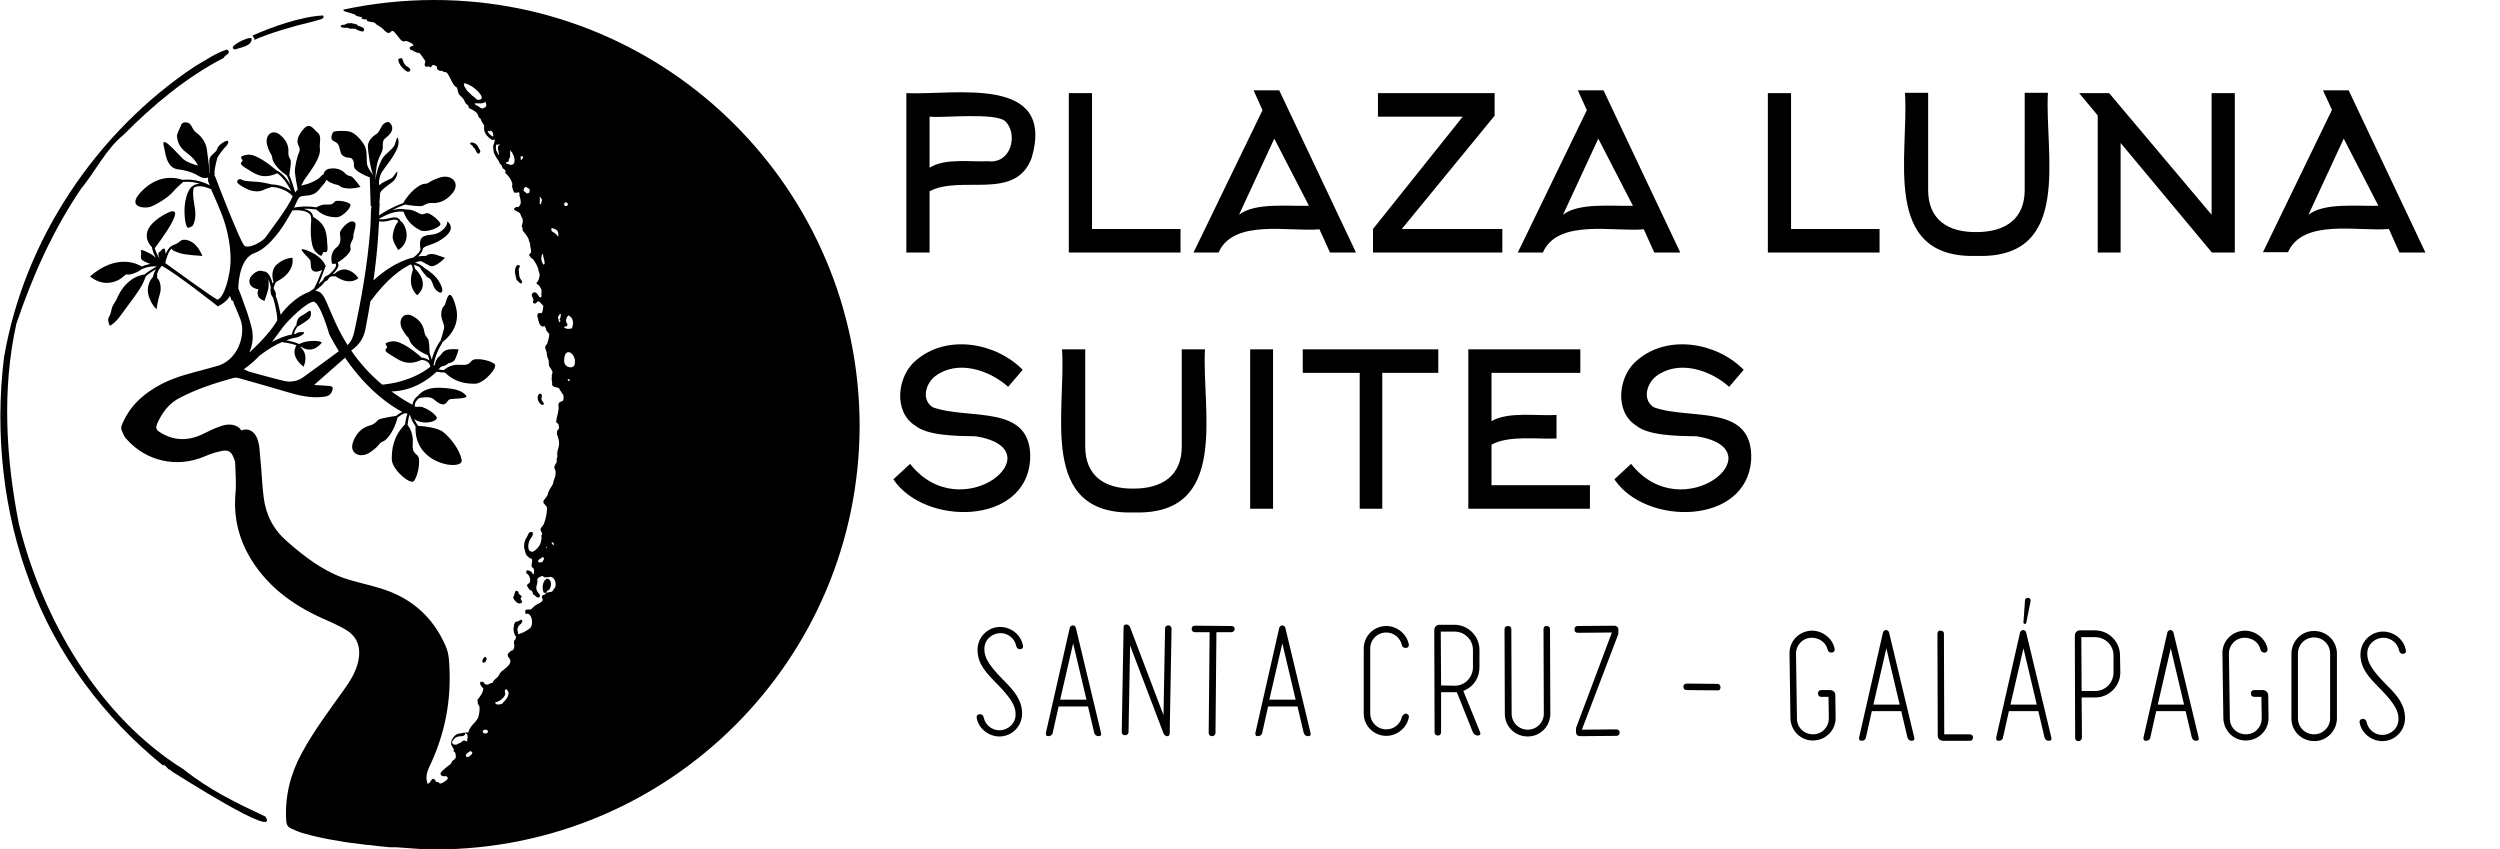
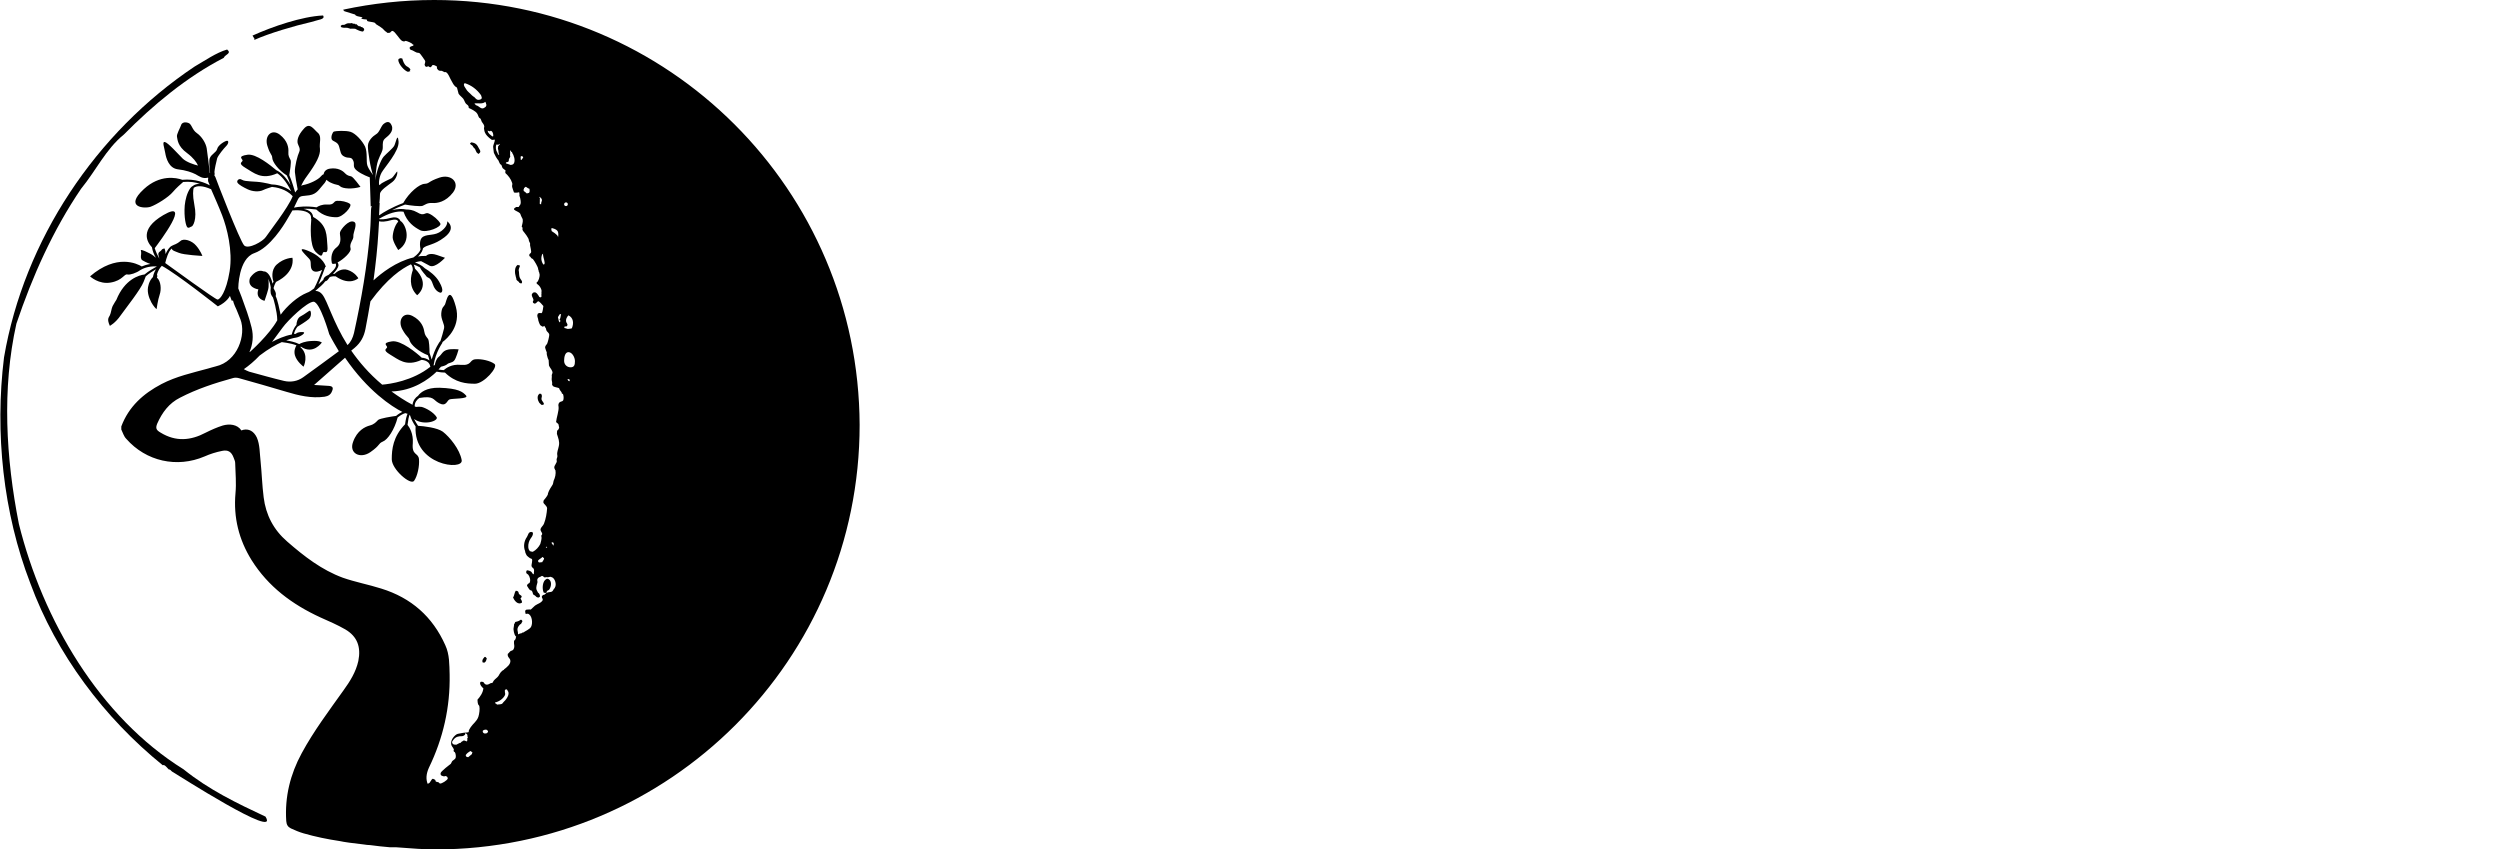
<svg xmlns="http://www.w3.org/2000/svg" viewBox="0 0 807.9 274.5">
-   <path d="M755.2 232.1v-20.9c0-4.1-3.3-7.3-7.4-7.3-4.1 0-7.3 3.3-7.3 7.4v20.9c0 4.1 3.3 7.3 7.4 7.3 4 0 7.3-3.3 7.3-7.4zm-7.4 5.2c-2.9 0-5.2-2.3-5.2-5.2v-20.9c0-2.9 2.3-5.2 5.2-5.2 2.9 0 5.2 2.3 5.2 5.2v20.9c0 2.9-2.3 5.2-5.2 5.2zM672.8 238.3l-.1-12.9h4.4c4.5 0 8.1-3.7 8.1-8.1l-.1-5.5c0-4.5-3.7-8.1-8.1-8.1h-4.8c-1 0-1.7.7-1.7 1.8l.1 32.9c0 .7.4 1.1 1.1 1.1.6 0 1.1-.5 1.1-1.2zm-.2-32.4h4.4c3.3 0 6 2.6 6 5.9v5.5c0 3.3-2.6 6-5.9 6h-4.4l-.1-17.4zM626.1 204.8l.1 32.9c0 1 .7 1.7 1.8 1.7h8.6c.6 0 1-.4 1-1.1 0-.6-.4-1-1.1-1h-8.2l-.1-32.5c0-.6-.4-1-1.1-1-.6-.1-1 .3-1 1M591.3 223h-2.7c-.7 0-1.1.4-1.1 1.1 0 .7.4 1.1 1.1 1.1h2.3l.1 6.9c0 2.9-2.2 5.2-5.1 5.2-2.9 0-5.2-2.2-5.2-5.1l-.3-20.9c0-2.9 2.2-5.2 5.1-5.2 2.5 0 4.6 1.6 5.1 3.8.1.6.6 1 1.3 1 .6 0 1-.4 1-1.1-.6-3.5-3.9-6-7.4-6-4.1.1-7.3 3.4-7.2 7.4l.3 20.9c.1 4.1 3.4 7.3 7.4 7.2 4.1-.1 7.3-3.4 7.2-7.4l-.1-7.3c0-.9-.7-1.6-1.8-1.6M731.2 223h-2.7c-.7 0-1.1.4-1.1 1.1 0 .7.4 1.1 1.1 1.1h2.3l.1 6.9c0 2.9-2.2 5.2-5.1 5.2-2.9 0-5.2-2.2-5.2-5.1l-.3-20.9c0-2.9 2.2-5.2 5.1-5.2 2.5 0 4.6 1.6 5.1 3.8.1.6.6 1 1.3 1 .6 0 1-.4 1-1.1-.6-3.5-3.9-6-7.4-6-4.1.1-7.3 3.4-7.2 7.4l.3 20.9c.1 4.1 3.4 7.3 7.4 7.2 4.1-.1 7.3-3.4 7.2-7.4l-.1-7.3c-.1-.9-.8-1.6-1.8-1.6M556 222.1c0-.6-.4-1.1-1-1.1l-9.9-.1c-.7 0-1.1.4-1.1 1 0 .7.4 1.1 1.1 1.1l9.9.1c.6.1 1-.3 1-1M509.3 235.6v1c0 .8.6 1.3 1.3 1.3l11.8-.1c.6 0 1-.4 1-1.1 0-.6-.4-1-1.1-1l-11.1.1 11.7-30.7c.1-.1.1-.4.1-.6v-1c0-.8-.6-1.3-1.3-1.3l-11.8.1c-.7 0-1.1.4-1.1 1.1 0 .7.4 1.1 1.1 1.1l11-.1-11.5 30.6c-.1.2-.1.4-.1.6M498.8 203.2l.1 27.4c0 2.9-2.3 5.2-5.2 5.2-2.9 0-5.2-2.3-5.2-5.2l-.1-27.3c0-.6-.4-1-1.1-1-.7 0-1.1.4-1.1 1.1l.1 27.3c0 4.1 3.3 7.3 7.4 7.3 4.1 0 7.3-3.3 7.3-7.4l-.1-27.3c0-.6-.4-1-1.1-1-.5-.1-1 .3-1 .9M470 201.9h-4.8c-1 0-1.7.7-1.7 1.8l.1 32.9c0 .7.4 1.1 1.1 1.1.6 0 1-.4 1-1.1v-12.9h5.1l5.2 13c.3.6.9 1 1.6 1 .6 0 1-.4.7-1.1l-5.4-13.3.8-.4c2.8-1.4 4.4-4.1 4.4-7.3V210c0-4.4-3.6-8.1-8.1-8.1zm6 8.1v5.6c0 3.3-2.6 6-5.9 6l-4.4-.1-.1-17.4h4.4c3.4 0 6 2.7 6 5.9zM453 231.8c-.5 2.2-2.5 3.9-5 3.9-2.9 0-5.2-2.3-5.2-5.2v-20.9c0-2.9 2.3-5.2 5.2-5.2 2.4 0 4.5 1.7 5 4 .1.6.6 1 1.3 1 .6 0 1-.4 1-1-.6-3.5-3.8-6.1-7.3-6.1-4.1 0-7.3 3.3-7.3 7.3v20.9c0 4.1 3.3 7.3 7.3 7.3 3.5 0 6.7-2.6 7.3-6.1.1-.6-.4-1-1-1.1-.7.1-1.1.6-1.3 1.2M397.9 202.3l-11.7-.1c-.7 0-1.1.4-1.1 1 0 .7.4 1.1 1.1 1.1h4.7l-.3 32.5c0 .7.4 1.1 1.1 1.1.6 0 1.1-.4 1.1-1.1l.3-32.5h4.8c.6 0 1.1-.4 1.1-1.1 0-.5-.4-.9-1.1-.9M378 237l.6-33.8c0-.6-.4-1.1-1-1.1-.7 0-1.1.4-1.1 1l-.5 28-10.8-28.4c-.2-.5-.7-.9-1.2-.9-.6 0-.9.3-.9.9l-.6 33.8c0 .7.4 1.1 1.1 1.1.6 0 1.1-.4 1.1-1.1l.5-27.9L376 237c.2.5.7.9 1.2.9.4.1.8-.3.8-.9M346.7 202.1c-.5 0-.9.4-1 .8l-7.7 33.9c-.1.7.1 1.1.8 1.1.7 0 1.3-.4 1.4-1.1l1.9-8.5h9.5l2 8.5c.2.7.7 1.1 1.4 1.1s1-.4.8-1.1l-8.1-33.8c-.1-.6-.5-.9-1-.9zm4.4 24h-8.5l4.2-18.2 4.3 18.2zM609.5 203.6c-.5 0-.9.4-1 .8l-7.7 33.9c-.1.7.1 1.1.8 1.1.7 0 1.3-.4 1.4-1.1l1.9-8.5h9.5l2 8.5c.2.7.7 1.1 1.4 1.1s1-.4.8-1.1l-8.1-33.8c-.1-.5-.5-.9-1-.9zm4.4 24.1h-8.5l4.2-18.2 4.3 18.2zM655.5 193.2c-.3 0-.5 0-.7.1-.2.2-.4.4-.4.7l-.5 7.1c-.1.3.2.5.4.5h.3c.1 0 .1-.2.2-.3l1.4-7c.1-.6-.2-1-.7-1.1M653.8 203.6c-.5 0-.9.4-1 .8l-7.7 33.9c-.1.7.1 1.1.8 1.1.7 0 1.3-.4 1.4-1.1l1.9-8.5h9.5l2 8.5c.2.7.7 1.1 1.4 1.1s1-.4.8-1.1l-8.1-33.8c-.1-.5-.5-.9-1-.9zm4.4 24.1h-8.5l4.2-18.2 4.3 18.2zM701.4 203.6c-.5 0-.9.4-1 .8l-7.7 33.9c-.1.7.1 1.1.8 1.1.7 0 1.3-.4 1.4-1.1l1.9-8.5h9.5l2 8.5c.2.7.7 1.1 1.4 1.1s1-.4.8-1.1l-8.1-33.8c-.1-.5-.5-.9-1-.9zm4.4 24.1h-8.5l4.2-18.2 4.3 18.2zM414.4 202.1c-.5 0-.9.4-1 .8l-7.7 33.9c-.1.7.1 1.1.8 1.1.7 0 1.3-.4 1.4-1.1l1.9-8.5h9.5l2 8.5c.2.7.7 1.1 1.4 1.1s1-.4.8-1.1l-8.1-33.8c-.1-.6-.6-.9-1-.9zm4.3 24h-8.5l4.2-18.2 4.3 18.2zM324.6 220.1l-.6-.6c-5-5.1-5.9-7.4-5.9-9.8 0-2.9 2.4-5.1 5.3-5.1 2.4 0 4.5 1.8 5 4.1.1.6.5 1.1 1.2 1.1.6 0 1.1-.4 1-1-.5-3.5-3.7-6.1-7.2-6.2-4.1-.1-7.4 3.2-7.5 7.2-.1 4.7 2.9 7.7 5.8 10.7l.6.6c5 5.1 5.9 7.4 5.9 9.8 0 2.9-2.4 5.1-5.3 5.1-2.4 0-4.5-1.8-5-4.1-.1-.6-.5-1.1-1.2-1.1s-1.1.4-1.1 1c.5 3.5 3.7 6.1 7.2 6.2 4.1.1 7.4-3.2 7.5-7.2.1-4.7-2.9-7.8-5.7-10.7M771.5 221.6l-.6-.6c-5-5.1-5.9-7.4-5.9-9.8 0-2.9 2.4-5.1 5.3-5.1 2.4 0 4.5 1.8 5 4.1.1.6.5 1.1 1.2 1.1.6 0 1.1-.4 1-1-.5-3.5-3.7-6.1-7.2-6.2-4.1-.1-7.4 3.2-7.5 7.2-.1 4.7 2.9 7.7 5.8 10.7l.6.6c5 5.1 5.9 7.4 5.9 9.8 0 2.9-2.4 5.1-5.3 5.1-2.4 0-4.5-1.8-5-4.1-.1-.6-.5-1.1-1.2-1.1s-1.1.4-1.1 1c.5 3.5 3.7 6.1 7.2 6.2 4.1.1 7.4-3.2 7.5-7.2.1-4.7-2.8-7.8-5.7-10.7" />
  <g>
-     <path d="M292.9 81.6V30.1c15.5.7 48.3-6.1 40.5 20.9-5.2 14.1-22.7 5.4-33 10.8v19.8h-7.5zm26.4-29.5c7.5.9 9.7-8.6 5.7-12.8-3-3.1-20.5-1.1-24.6-1.6v16.5c5.1-3.2 13.2-1.8 18.9-2.1zM345.4 81.6V30.1h7.5V74h28.6v7.6h-36.1zM405.1 29.2h8.3l24.8 52.4h-8.4l-3.4-7.5c-9.7.9-27.8-3.5-32.6 7.5h-8.1l22.3-46-2.9-6.4zM423 66.5l-11.2-21.7-11.4 24.6c5.1-4 15.8-2.7 22.6-2.9zM443.7 81.6V74l29-36.3h-27.4v-7.6H483v7.3L453 74h32.5v7.6h-41.8zM509.9 29.2h8.3L543 81.6h-8.4l-3.4-7.5c-9.7.9-27.8-3.5-32.6 7.5h-8.1l22.3-46-2.9-6.4zm17.8 37.3l-11.2-21.7-11.4 24.6c5.1-4 15.9-2.7 22.6-2.9zM571.3 81.6V30.1h7.5V74h28.6v7.6h-36.1zM638.8 82.7c-31.2 1-21.8-32.9-23.2-52.7h7.5v31.4c0 9.5 6.3 13.7 15.6 13.6 9.3 0 15.6-4.2 15.6-13.6V30h7.5c-1.1 19.9 8.2 53.7-23 52.7zM671.9 30.1h9.7l33.1 39.3V30.1h7.5v51.5h-7.4l-29.5-35.4v35.4h-7.4V37.3l-6-7.2zM750.7 29.2h8.3l24.8 52.4h-8.4L772 74c-9.7.9-27.8-3.5-32.6 7.5h-8.1l22.3-46-2.9-6.3zm17.9 37.3l-11.2-21.7L746 69.4c5.1-4 15.9-2.7 22.6-2.9zM332.9 148.7c-1.5 21.1-34.1 21.3-44.2 6.2l5.4-5c16.7 21.2 47.5-4.6 21.3-8.9-6.5-.1-15.7-.2-19.7-3.5-7.1-4.5-5.8-16.2.5-21.2 9.8-8.3 25.5-5.7 34.3 3.2l-4.7 5.5c-6.2-5.5-16.3-8.8-23.5-3.5-3.1 2.3-4.7 7.6-.9 10.1 11.7 4.3 32.4-1.5 31.5 17.1zM366.4 165.6c-31.2 1-21.8-32.9-23.2-52.7h7.5v31.4c0 9.5 6.3 13.7 15.6 13.6 9.3 0 15.6-4.2 15.6-13.6v-31.4h7.5c-1.1 19.8 8.2 53.7-23 52.7zM404 164.4v-51.5h7.4v51.5H404zM446.7 120.5v43.9h-7.3v-43.9H421v-7.6h43.8v7.6h-18.1zM482.1 156.8h31.7v7.6h-39.3v-51.5h36.2v7.6H482v15.6c5.4-3.2 15-1.6 21-2v7.6c-6 .3-15.5-1.1-21 2v13.1zM565.9 148.7c-1.5 21.1-34.1 21.3-44.2 6.2l5.4-5c16.7 21.2 47.5-4.6 21.3-8.9-6.5-.1-15.7-.2-19.7-3.5-7.1-4.5-5.8-16.2.5-21.2 9.8-8.3 25.5-5.7 34.3 3.2l-4.7 5.5c-6.2-5.5-16.3-8.8-23.5-3.5-3.1 2.3-4.7 7.6-.9 10.1 11.6 4.3 32.4-1.5 31.5 17.1z" />
-   </g>
+     </g>
  <g>
-     <path d="M76 16c1.7-.7 5.6-1.1 5.3-3.6-.9-.8-8.5 3-5.3 3.6zM85.8 263.9c-9.4-4.4-18.3-8.7-26.5-15.3-27.2-16.9-45.5-48.3-53.2-79.3-4.2-21.3-5.5-43.7-.8-64.7C10.5 89.2 17.1 74.4 26.2 61c4.7-5.7 8-12.8 13.8-17.5 9.5-9.6 20.3-18.6 32.3-24.8.4-1.1 2.7-1.4 1.1-2.7-3.5 1-7.2 3.6-10.5 5.5-31.9 21.3-55.1 56-61.6 94-3 24.3-.3 50.2 8.5 73 8.4 22.9 23.9 43.5 42.8 58.8.6-.4 1.5 1 2 1.4.4-.2.8.6 1.1.7 1.1.6 35 22.4 30.1 14.5zM104.4 5c-6.8.3-16.4 3.6-22.8 6.5.1.1.5.9.6.9v.5c4.6-2.1 13.1-4.6 18.4-5.8 2.4-.8 4.6-.8 3.8-2.1z" />
+     <path d="M76 16zM85.8 263.9c-9.4-4.4-18.3-8.7-26.5-15.3-27.2-16.9-45.5-48.3-53.2-79.3-4.2-21.3-5.5-43.7-.8-64.7C10.5 89.2 17.1 74.4 26.2 61c4.7-5.7 8-12.8 13.8-17.5 9.5-9.6 20.3-18.6 32.3-24.8.4-1.1 2.7-1.4 1.1-2.7-3.5 1-7.2 3.6-10.5 5.5-31.9 21.3-55.1 56-61.6 94-3 24.3-.3 50.2 8.5 73 8.4 22.9 23.9 43.5 42.8 58.8.6-.4 1.5 1 2 1.4.4-.2.8.6 1.1.7 1.1.6 35 22.4 30.1 14.5zM104.4 5c-6.8.3-16.4 3.6-22.8 6.5.1.1.5.9.6.9v.5c4.6-2.1 13.1-4.6 18.4-5.8 2.4-.8 4.6-.8 3.8-2.1z" />
    <g>
      <path d="M168.4 201.7l.2-1h-.7l-.2 1zM112.3 9c.4.1.6.2 1 .3.3-.1 1.3 0 1.5 0 .7.4 1.8.9 2.5.9.1-.2.3-.3.4-.5 0-.3-.1-.3-.1-.5-.2-.1-.4-.3-.5-.4-.2-.1-.3 0-.5-.1 0-.1-.1-.1-.1-.2-.2-.1-.4 0-.5 0-.2-.1-.8-.6-.8-.7-.2 0-.3.1-.4.1v-.2h-.3l-.1-.1c-.3.3-.5-.3-1-.1-.3.1-.7-.1-1.3.1-.3.1-.5.3-.8.4-.4.1-.7-.1-1 .2-.3.1-.2.4 0 .6.8.3 1.4.1 2 .2zM131.9 21.7c-.2-.2-.4-.2-.5-.3-.8-.6-1.1-1.5-1.4-2.5-.2 0-.4-.1-.6-.1-.5.3-.3-.1-.7.5 0 1.4 2 3.6 3.1 3.9.2 0 .3-.1.5-.1.1-.2.2-.3.3-.5.1-.3-.5-.8-.7-.9zM132.4 23.3c.1-.1.1-.1.2-.1l-.1-.1c-.1 0-.1.1-.1.2zM152.4 46.9c.2 0 .5.5.6.7.1.2.3.3.5.5.2.4.3.8.5 1.1.1.2.4.3.5.5h.2c.2-.2.4-.3.5-.6.1-.3-.2-.8-.4-1.1-.6-1.2-1-1.8-2.5-2-.1.1-.3.2-.4.4v.1c-.1-.1.5.4.5.4zM159.8 51.4c0-.1 0-.1 0 0 0-.1 0-.1 0 0zM167.3 85.6c-1.1.7-1 2.6-.6 3.9.1.3.2.6.2.9.2.3.7.6.9.8v.2c.1.1.3 0 .5.2.2 0 .2 0 .3-.1.4-.6-.4-1.2-.6-1.7-.3-.7-.2-1.4-.3-2-.3-1 .4-1.5.3-2-.3-.1-.5-.1-.7-.2zM170.2 111c.1 0 .1 0 0 0zM175.1 127.8c-.1-.2-.1-.3-.2-.5-.2 0-.3-.1-.5-.1-1.1.7-.6 2.3-.1 3 .2.2.5.4.6.6.2 0 .4.1.6 0 .1-.1.2-.1.3-.2-.1-.6-.6-.9-.8-1.5-.1-.5.2-.9.1-1.3zM168.7 194.7c0-.6-.3-.9-.5-1.3 1-.9-.2-1-.5-1.5-.2-.4 0-.6-.5-.9-.2 0-.3-.1-.5-.1-.5.6-.5 1.8-.9 2.1.3 1 1.6 2.7 2.9 1.7zM156.6 212.3c-.3.3-.5.6-.7 1v.7c.2.1.5.2.7.1.4-.2.6-.8.7-1.4-.1-.1-.3-.2-.4-.4h-.3z" />
      <path d="M140.3 0c-10.1 0-19.9 1.1-29.3 3.1 0 0 .2 0 .4.1-.2 0-.3-.1-.4-.1-.4.1.6.6.2.5l2.9.9c1.3.3.2.3 1.3.7.4.2 2.5.3 1.4.8-.5.2 0 0 .7.2.3 0 .6.1 1 .1.1.1.1.4.2.5.3.2 1.7.3 2.3.5.2.1.4.3.5.5 1 .7 2 1.1 2.8 2.1.2.3.6.3.8.7.4 0 .7.1 1-.1.2-.2.5-.6.8-.5.8.2 2.1 2.6 3 3.2.1.1.6.2.7.2.2-.1.3-.1.5-.2.5.1 2.1.7 2.3 1.2h.2v.3c-.4.3-.7.1-1.2.6v.4c.1.1.2.3.3.4.7.1 1.2.6 2 .9.3.1.6 0 .9.2.2.1 1.5 2 1.7 2.3.4.7-.3 1.2 0 1.6 0 .3.2.3.4.5.3 0 .5-.1.7-.2.2.1.3.2.5.3.3.2.7-.4.9-.7.6 0 .9.2 1.4.5v.6c.2.2.3.5.5.6.4.3.7.1 1.1.2.3.1.5.3.8.4.2.1.2-.1.4 0 .8.1 1.5 2.3 2 3 .3.5.5 1 .9 1.4.2.4.6.3.8.7 0 0 .5 1.8.5 1.9.4.6 1 1 1.5 1.6.3.4.5 1.1.8 1.5.2.3.7.5.9.9.1.3 0 .4.1.6.7.3 2.2 1 2.7 1.8.3.4.4 1.1.7 1.4.1.1.3.1.4.3.2.3.3.9.5 1.1.3.4.6.8.7 1.3 0 .2-.1.5-.1.7 0 .1.2 1.2.3 1.3.3.8 1.1 1.5 1.7 2 .2.1.4.2.5.4.5 0 .5 0 .9-.1l.1.1c0 .9-.7 1.7-.5 2.6.1.5.1 1.3.2 1.6.4.9.9 1.8 1.5 2.5 0 0 .3.8.5 1.1.1.1.3.2.4.3.2.2.2.8.5 1.1.3.3.6.4.9.7-.1.1-.1.5-.1.8.9.8 1.8 1.9 2.2 3.2.2.5-.1.7 0 1.3.2.6.3 1.1.6 1.8.3.1 1.2.1 1.7-.1-.1.3.1.5.1.6-.2.4.1.9.2 1.3.1.3.3 1.5.1 2l-.6.9h-.8c-.2.1-.4.3-.6.4 0 .1-.1.2-.1.4.5.5 1.4.7 1.9 1.2.2.2.3.7.4.9.1.3.4.7.5 1 .2.9-.2 1.7-.3 2.4 0 .2.3.3.3.5 0 .1-.1.2-.1.3 0 .2.2.5.2.6.4.5 2 2.4 1.9 3.1.1.3.2.6.4.9v.7c0 .2.5 2 .3 2.3-.1.3-.4.3-.5.6-.1.1-.1.4 0 .5v.1c.3 0 .4.5.7.7.1.1.3.1.4.2.5.6 1.7 2.6 1.7 3.2 0 .3.3.7.2.9 0 .1 0 .1.1.1 0 .2.2.6.2.9 0 .6-.3 2.1-1 2.5 0 .2 0 .3.1.4.2.2.4.3.6.5.4.4 1 1.3.9 2-.1.4.1 1-.1 1.1 0 .1.1.2.1.2s-.1.3 0 .4c-.1.1-.2.1-.2.2-.2 0-.3-.1-.5-.1-.2-.4-1-1.8-1.7-1.5-.3 0-.5.2-.6.4-.5.5.4 1.6.4 2 0 .4-.3.5-.2.7 0 .3.3.4.5.5.5.1.8-.5 1.1-.7.4-.3 1.5 1.2 1.8 1.5-.1.5-.2 2.1-.6 2.3-.1 0-.8-.1-.8 0-.3 0-.5.2-.5.5-.2.3.1 1.1.2 1.4-.1.2.5 1.8.7 2 .1.1.5.3.6.4.3.2.5-.1.7-.2.1.3.4.6.5.8.1.3.1.6.3.9.3.4.8.7.8 1.2 0 .6-.5 2.5-.7 2.9-.2.3-.8.8-.6 1.4.1.5.3.8.5 1.4-.1.4.1 1.2.3 1.8.1.2.2.4.3.7 0 .6.1 1.1.1 1.7.3.8.8 1.1 1.1 2 .2.5-.3 1-.2 1.3.1.4-.1 1 0 1.5.1.6.2.7.1 1.4.1.2.2.3.3.5.6.4 1.7.4 2 .7.1.2.1.3.2.5.2.3.4.5.6.8 0 0 0 .3.1.4.1 0 .2.1.3.1.2.2.3 1.5.2 1.6 0 .9-.8.8-1.1 1-.4.2-.7.8-.5 1.5.2 1.2-.7 3.7-.8 5 .2.2.8.6.8.8.1.3.1.8.2 1-.1.4-.4.9-.7 1 .1.3-.1.9 0 1.1.4 1.3.9 2.4.6 3.8-.2 1.1-.7 2.1-.5 3 .1.5-.1.9-.2 1.2-.1.3.1.6 0 1-.4 1-1.2 1.5-.5 2.5l-.1.1h.2c.2 1.3-.1 2.4-.6 3.5-.1.3-.1.8-.3 1.2-.5.8-1.2 1.8-1.5 2.8 0 .2-.1.4-.1.5-.3.6-.8 1.2-1.3 1.8-.1.2-.1.5-.1.7.2.6 1.2 1.1 1.2 1.9-.1 1.5-.4 3.4-1 4.9-.2.6-.9 1.1-1.1 1.7-.2.7.6 1.2.5 1.7 0 .2-.3.4-.3.6 0 .1.1.2.1.4.1.4-.3 2-.4 2.2-.5 1-1.4 2-2.4 2.5-.2.1-.8-.2-1-.2-.1-.3-.2-.3-.3-.5-.4-1-.1-2.2.2-2.9.3-.8 1.3-1.5 1.1-2.6-.2-.1-.4-.2-.5-.2-1 0-1 1-1.4 1.6-1 1.4-1.2 3.2-.6 4.6-.1.2.4 1.3.6 1.5.3.3.6.5 1 .8.2.1.4.1.5.2.5.3-.2 2 0 2.4.1.5.5.4.7.9.2.3 0 1.2 0 1.7-.4-.1-.5-.4-.7-.7-.2-.3-1-.6-1.5-.6-.1.1-.1.2-.2.2 0 .2-.1.6 0 .7.1.2.4.3.6.5.5.6.9 1.9.4 2.7-.2.1-.4.2-.6.4-.1.2-.2.3-.2.5.3.4.6 1.1 1 1.4.2.1.5.1.6.3.3.4.2.8.5 1.2.1.1.3.1.4.2.5.3.4.7 1.3.7.1-.1.3-.2.4-.3 0-.6-.2-.9-.5-1.2-.1-.1 0 0-.1 0-.1-.3-.4-.7-.5-1-.3-.9.2-1.8.3-2.5 0-.4-.2-.6 0-1 .3-.7 1-.6 1.4-1 .4 0 .6.4.9.5.2 0 .5-.1.7-.1.6.2 1-.3 1.5 0 1.1.2 1.8 2.4 1.1 3.4 0 .3-.2.2-.3.4-.2.3-.3.7-.7.9-.4.2-1.2.1-1.6.4h-.1c.1-.2 0-.4.2-.6.1-.2.5-.2.7-.5.7-1 .9-2.8-.3-3.4-.2-.1-.5-.1-.6 0-1.3.6-1.5 3.1-.9 4.4.3.1.7.2.9 0h.1c-.2.2-.5.5-.8.7-.2 0-.4.1-.5.1-.1.2-.1.3-.3.4 0 .6.1.5.3.9 0 .1-.1.2 0 .3-.5 1-1.7 1.2-2.5 1.8-.5.4-.9.9-1.4 1.3 0-.1-1.2 0-1.2 0-.4 0-.4.2-.6.4 0 .3.1.5.1.8-.1.1 0 0 0 .1.3 0 .4.2.7 0 1.4.3 1.8 3 1.1 4.3-.5.8-1.8 1.3-2.5 1.8-.2-.1-.5.2-.7.3-.1-.1-.6.1-1 .3 0-.3 0-.7-.1-1-.4-1.3.7-2.1 1.5-3.1 0-.4-.1-.4-.3-.6h-.3c-.4.4-1.2.6-1.7.7-.1.3-.2.5-.4.8.1.2-.1.6-.1 1-.2.7.2 2.3.6 2.8h.2c-.1.3-.1.7-.2.9-.1.3-.5.4-.5.8-.1.9.4 1.6-.2 2.6-.2.3-.5.3-.9.5-.3.2-.5.6-.9.9-.2 1 .6 1.3.8 2 .3 1.3-1.2 2.4-2 3-.1.1 0 0 0 .1-.9.4-1.3 1.1-1.8 2-.4.6-1 .9-1.5 1.5-.2.2-.3.6-.5.8-.1.1-.3 0-.4 0-.6.3-1.2.8-1.9.4-.2-.1-.5-.5-.6-.7-.2 0-.3-.1-.5-.1-.3 0-.4 0-.5.2-.3.6.6 1.7 1 1.9-.1 1.4-1 2.7-1.9 3.7 0 .6.1 1.2.2 1.5.1.2.3.3.4.6.2.8 0 2.5-.3 3.4-.5 1.5-1.7 2.2-2.5 3.4-.2.3-.8 1.2-.6 1.5-.1.3-1.6.2-2.3.4-.1 0-.3.1-.5.1v0c-.4.1-.9.1-1.3.4-1 .7-2.4 2.6-1.1 4.1.1.2.3.5.4.7-.1.1-.1.1-.1.3-.1.3.2.5.4.6.3.4.4 1.6.2 1.9-.2.4-.7.6-1 .9-.2.2-.3.6-.5.9-.8.7-1.6 1.2-2.3 1.9-.4.4-1.4 1-.9 1.8.3.3.8.3 1 .4.2-.1.5-.2.8 0 .3.1.4.5.4.7-.2.6-2 1.7-2.5 1.6-.2 0-.3-.3-.5-.4-.3-.1-.5-.1-.8-.2-.2-.1-.1-.4-.3-.6-.1-.1-.4-.2-.6-.3h-.3c-.3.3-.5.8-.8 1.1v.1c-.2.2-.5.3-.7.4-.6-1.5-.5-3.2.4-5.2 4.6-9.5 6.9-19.5 6.7-30.1-.1-3.2 0-6.5-1.4-9.5-4.1-9.2-11-15.3-20.7-18.3-4.1-1.3-8.4-2.1-12.4-3.5-6.8-2.5-12.5-6.9-18-11.7-4.4-3.8-6.9-8.6-7.6-14.3-.5-3.9-.6-7.8-1-11.7-.3-2.6-.2-5.3-1.2-7.6-1-2.1-2.6-2.9-4.4-2.5l-.6.2c-1.3-2-3.9-2.2-6-1.6-1.9.6-3.7 1.4-5.5 2.3-4.9 2.6-9.7 3-14.6 0-1.4-.8-1.7-1.4-1.1-2.9 1.6-3.6 3.8-6.6 7.4-8.4 5.4-2.8 11.2-4.7 17-6.3.6-.2 1.3-.2 2 0 5.1 1.4 10.2 2.9 15.3 4.4 4 1.2 8.1 2.2 12.4 1.6 1.2-.2 2-.7 2.4-1.8.5-1.1.2-1.6-1-1.7-1.6-.1-3.3-.2-4.8-.3 3.3-2.9 6.7-5.9 10-8.8 7.3 10.7 15.1 15.8 18.5 17.5-.6.3-1.3.7-2 1.3-1.5.2-5.2.8-5.8 1.3-.7.7-1.2 1.4-2.7 1.8-1.5.4-4.1 1.6-5.4 5.3-1.4 3.7 2.3 5.6 5.6 3.3s2.4-2.7 4-3.4c1.6-.6 3.8-3.9 4.8-7.8 1-.8 1.8-1.2 2.5-1.4.3.1.5.2.7.2-.3.7-.6 1.8-.8 3.4-3.9 4-4.3 8.1-4.3 11.3 0 3.3 6.1 8.5 7.2 7 1.1-1.5 1.8-4.8 1.6-7-.2-2.2-2.4-1.1-2-5.2.2-3-1-5-1.7-5.9.2-1.7.4-2.7.7-3.3 0 .1.1.1.1.2.4 1.3 1.1 2.6 1.8 3.6-.7 12.6 15.5 14.4 14.9 10.9-.6-3.5-3.9-7.5-6.1-9.2-1.8-1.3-6.2-1.8-8-1.9-.4-.6-.9-1.4-1.3-2.2 3.2 2.3 8 .6 7.3-.6-1-1.6-3.4-2.9-4.8-3.3-.5-.1-1.2-.1-1.9 0-.1-.1-.3-.1-.4-.2 0-1.3.7-2.1 1.5-2.7 4.9-.8 4.3.6 6.4 1.7 2.3 1.2 2.5-.8 3.3-1.2.7-.4 6.5-.1 5.4-1.3-1.1-1.2-2.5-2.3-8.6-2.5-4.3-.1-6.2 1.6-6.9 2.6-.9.6-1.6 1.5-1.8 2.9-2.5-1.3-4.7-2.8-6.8-4.3 7-.2 12-3.9 14.6-6.4 1 .2 2 .3 2.7.3 3.4 3.3 6.9 3.6 9.7 3.6 2.9 0 7.6-5.4 6.3-6.4-1.3-1-4.2-1.7-6.2-1.5s-1 2.1-4.7 1.8c-3-.3-4.8 1.1-5.5 1.7-.5 0-1.1-.1-1.7-.2.3-.3.6-.7.8-.9.9-.2 1.7-.5 2-.8.5-.5 1.5-.4 2.2-1.1s1.5-3.7 1.5-3.7-2.5-.3-3.9.2-1.5 1.4-2.5 2.2c-.8.6-1.2 2-1.3 2.7-.2 0-.3.1-.4.1.7-4.5 2.9-7.3 2.9-7.4l-.1-.1c1.8-1.3 6.1-5.3 4.4-11.5-2.1-7.7-3.1-1.5-3.5-.7s-1 .7-1.2 2.8c-.2 2 1.2 3.6.9 4.9-.2.9-.8 3-1.2 4.2h-.1c-.1.1-1.7 2.3-2.7 5.9-.2-.6-.4-1.4-.7-2.2 0-1.4-.1-4-.5-4.5-.5-.7-1-1.1-1.2-2.4s-.9-3.5-3.8-5-4.9 1.3-3.3 4.3c1.6 2.9 2 2.2 2.4 3.7.4 1.3 2.8 3.5 5.9 4.7.2.6.4 1.2.5 1.7-.8-.6-1.8-.9-2.5-.9-1.6-1.5-6.7-5.7-9.6-5.3-3.5.5-1.5 1.4-1.6 1.9-.1.6-1.7.8 1 2.4 2.6 1.5 5.1 4 10.1 1.7.1 0 2.5.1 2.8 2 0 .1.1.1.1.2-5.8 4.6-13.1 5.6-15.6 5.8-4.3-3.6-7.5-7.4-10-11 .4-.3.7-.6 1.1-.9 2-1.7 3-3.6 3.5-6.1.6-3 1.1-6 1.6-8.9 5.5-7.5 10.1-10.6 13.1-12 .5.5.6 1.3.6 1.9-.6 1.7-1.5 5.3 1.4 8.1 0 0 4.6-3.3-.7-8.6-.1-.4-.2-.9-.4-1.3.6.2 1.3.5 2 .9.6 1.3 1.8 2.4 2.1 2.9.4.6 1.3.1 2.1 2.6s2.5 2.7 2.5 2.7 1.5-.2-.5-3.6c-1.1-1.9-3.1-3.4-4.6-4.3-1-1-2.2-1.5-3.2-1.9 1.3-.4 2-.4 2-.4l2.8 1.5c1.8.8 4.9-2.6 4.9-2.6l-2.6-.9c-2.6-.9-3.5.3-3.5.3-.9 0-1.8 0-2.6.2 1.1-1.1 1.5-2 1.6-2.7 1.3-1.2 3.5-.9 6.9-3.5 4.1-3.1.9-5.2.9-5.2s.4 1.4-1.8 3.1c-2.2 1.7-4.2.9-6 1.9-1.3.8-1 3-.8 4.1-.2.7-.9 1.6-2.3 2.6-5.6 1.3-10.4 5.1-12.9 7.4.7-5.2 1.3-10.5 1.6-15.8.1-1.1.1-2.2.2-3.3.8.2 2 .2 4.1-.4.9-.2 1.6-.2 1.9.2.1.1.1.2.2.3-1.2 1.3-1.8 3.7-1.8 5.1 0 1.4 1.8 4.1 1.8 4.1 4.7-3 2.2-8.7.7-9.4-.1-.2-.2-.5-.4-.6-.6-.6-1.5-.7-2.7-.4-2.2.6-3.3.5-3.8.4v-.1c3.1-1.8 5.7-2.6 7.9-2.3 1.2 3.5 3.5 5 5.4 6 2 1 7.1-1.1 6.5-2.2-.6-1.1-2.3-2.6-3.7-3.2-1.4-.6-1.4 1.1-3.8-.4-1.4-.8-2.6-.9-3.5-.9-1.3-.3-2.9-.2-4.6.2 1.2-.6 2.6-1.2 4.2-1.8 1.6.3 5 .7 5.7.4.9-.4 1.5-1 3.1-.9 1.6.1 4.3-.3 6.7-3.4 2.4-3.2-.6-6.1-4.4-4.8-3.8 1.3-3.1 1.9-4.8 2-1.7.1-4.9 2.7-6.9 6.2-3.7 1.4-6.4 3-7.8 4 .1-1.3.1-2.7.2-4h-.1c.1-.8.2-2.1.2-2.9 0-1.2 2.6-2.8 4-3.9s1.7-2.9 1.6-3.3-1.2 1.7-1.9 2.1-3.2 1.4-3.7 2.1c-.5.7-.5-2.1.5-3.9 1-1.8 5.8-7 5.5-10.1-.3-3.1-.9.5-1.4 1.4s-2.4 2.4-3.4 3.5-2.5 5.2-2.7 7.7c0 0 .1-4.3.9-6.5s1.5-2.8 1.5-4.2c0-1.4-.1-2.2.9-3 1-.8 2.7-2.2 2-4-.7-1.8-1.9-1.2-2.8-.4-.8.9-1.2 2.6-2.3 3.2-1 .6-2.5 2-2.6 3.6-.1 1.6.9 7.9 1.7 9.6 0 0-1.5-1.9-1.9-3.2-.4-1.3.1-4.1-.7-6-.9-1.9-3.1-4.3-4.7-4.8s-4.8-.3-5.4-.1c-.5.3-1 1.7-.7 2.5.3.8 2 .7 2.4 2.4.5 1.6.4 2.6 1.7 3.2 1.3.7 2.2-.1 2.8 1.2.7 1.3-.4 2 1.2 3.3 1.6 1.3 4.2 2.2 4.2 2.2l.3 9.4.4-.1c-.2.3-.3.7-.3 1.2-.1 2.3-.1 4.6-.3 6.9-.9 11.1-2.8 22-5.2 32.9-.4 1.6-1 2.9-2.1 3.9-4.7-7.5-6.4-14.1-8.1-16.3-.6-.8-1.4-1.2-2.3-1.2 1.2-1 2.7-2.3 3.2-3.1 0 0 .6-.1.9-.6.2-.3.4-.5.6-.8.3-.1.9-.3 1.9-.2 4.6 3.2 7.3.6 7.3.6s-1-1.9-3.5-2.7c-1.9-.6-3.6.7-4.2 1.3h-.5c.8-.8 1.7-1.9 1.8-2.8 0-.3-.1-.6-.3-.9 1.9-1 4.5-3.4 4.2-4.5-.5-1.7 1-2.8.9-3.9-.2-1.2 1.7-4.4 0-4.8-1.6-.5-4 2.4-4.3 3.4-.3 1 1 3.3-1.2 5-2.2 1.7-1.5 4.7-1.5 4.7 0 .7.6.7 1.3.4l-.1.1c.2.1.2.3.2.5 0 1-1.6 2.4-2.4 3.1-.4.2-.9.4-1.1.6-.5.4-.6.9-.6 1 0 0-.7.7-1.6 1.5 1-2.2 2-5.1 2.2-5.6.1 0 .1-.1.2-.1 0 0-.6-3-5.6-5.1-5-2.1 0 2 .5 2.9.5.9-.2 2.9 1.1 3.6.8.4 1.9.1 2.8-.4-.6 1.6-1.7 4.4-2.6 6-.8.6-1.6 1.2-2.3 1.4-3 1.2-6.5 4.3-8.5 7.1-.4-1.9-1-4.8-1.6-6 0 0 .2-.8-.1-1.4l-.6-1.2c.1-.4.3-1.1.8-2 6.5-3.2 5.3-7.8 5.3-7.8s-2.7 0-5.1 2.2c-1.9 1.8-1.4 4.5-1 5.5-.1.3-.3.5-.3.7-.3-1.4-1-3.2-2.1-3.8-.3-.2-.6-.2-.8-.2-.1 0-.2-.1-.3-.1-2.3-.7-4.1 2.2-4.1 2.2-1.1 3.2 2.7 3.7 2.7 3.7-1.1 3.1 2 3.7 2 3.7.3-1 1.3-3.6 1.3-4.6 0-.5.1-1.5-.1-2.5.4.9.7 2 .8 2.8-.1.6-.1 1.4 0 1.9.2.7.6 1.2.7 1.3.1.1 1.4 4.6 1.4 7.3v.1c-2.6 4.7-8.8 10.2-8.8 10.2s-.1 0-.2.1c1.1-2.5 1.4-5.2.7-8-.8-3.3-2-6.5-3.2-9.8L77 93.2s0-9.6 5.2-11.4c5.1-1.8 9.5-9 10.6-10.9.4-.7 1-1.7 1.7-2.9 1.1-.1 4.2-.2 5.5 1.1.4.4.6.9.5 1.6h.1c-.2 2.3-.6 8.6 1.4 10.7 2.5 2.5 2 .4 2.5.1.5-.3 1.6.9 1.3-2.2-.3-3 .2-6.5-4.6-9.2-.1-.6-.3-1.1-.7-1.5-.6-.6-1.5-.9-2.4-1.1 1.2-.1 2.6 0 4.1.2 2.3 2.2 4.7 2.5 6.6 2.5 2 0 5.2-3.6 4.3-4.3-.9-.7-2.9-1.1-4.2-1-1.3.1-.7 1.4-3.2 1.2-1.6-.1-2.8.5-3.4.9-3.2-.5-5.9-.2-7.3.1.4-.8.8-1.6 1.1-2.3.8-1.8 1.4-1.3 3.9-1.7 2.5-.4 3.2-2.1 4.6-3.6.5-.5.7-1 .9-1.4.3.3.6.5 1.1.8 2.5 1.2 2.4.5 3.3 1.3s3.9 1 6.6.2c0 0-2.3-3.2-3-3.4-.7-.2-1.2-.2-2-1-.7-.8-2.3-1.9-4.9-1.5-1.3.2-1.9 1-2 1.8-.3.1-.6.3-.9.7-.9 1.1-3.6 2.4-5.7 2.8-.3.1-.5.1-.7.3.4-.9 1-2 1.9-3.2 3-4.1 4.4-6.8 4.2-8.8-.3-2 .7-4-.7-5.2-1.4-1.2-2.6-3.5-4.5-1.3-2 2.2-2.2 3.8-2 4.7.2.8 1 1.7.5 2.8-.5 1-1.5 4.7-1.4 6.5.1 1.1.5 3.7.9 5.6-.3.3-.6.7-.8 1-.4-1.3-1-3.5-1.9-5.6.2-1.3.7-4.3.4-4.9-.4-.8-.8-1.3-.7-2.6.1-1.3-.2-3.6-2.8-5.6-2.6-2-5 .4-4 3.6s1.5 2.6 1.6 4c.1 1.3 2 3.9 4.7 5.6.5 1.1.9 2.1 1.2 3.1-1.7-2.9-3.3-4.2-4.6-4.8-1.9-1.6-6.6-5.4-9.3-5-3.5.5-1.5 1.4-1.6 1.9-.1.6-1.7.8 1 2.4 2.6 1.5 5.1 4 10.2 1.7 1.2.8 2.8 2.4 4.5 5.8-2.4-1.9-5.3-2.2-6.3-2.2-.7-.2-1.7-.4-2.8-.6-2.6-.5-5.7-.2-6.8-.9-1-.7-1.9.4-1.4 1 .4.6 1.8 1.4 3.3 2.1 1.5.7 3.6.9 5 .2.8-.4 1.9-.7 2.8-1 1.2.1 4.5.6 6.7 3-1.5 3.8-7.8 11.8-8.7 13.2s-5.7 4.1-7 2.7c-1.4-1.5-9.1-21.4-9.3-22.1-.1-.1-.1-.3-.3-.4.1-.4.1-.9 0-1.2 0-.6.6-3.5.9-4.5.4-1 2.1-3.1 2.9-3.9.8-.8.9-1.8.2-1.7-.7.1-2.8 1.4-3.1 2.6-.3 1.2-1.8 1.6-2.4 3-.3.8-.1 3.1.1 4.8h-.1c-.3-2.5-.8-6.8-1-8-.3-1.7-1.6-3.8-3.2-4.9-1.6-1.1-1.6-3-2.8-3.3-1.2-.4-2.1 0-2.3.8-.2.7-1.5 2.9-1.3 3.7.2.8.1 3 3.3 5.3 2 1.5 3 2.9 3.5 4-1.3-.3-3.7-1.1-4.9-2.2-1.7-1.7-4.8-5.2-5.8-5.4s-.2 1.7.1 3.5c.3 1.8 1.2 4.9 4 5.3 2.7.3 4.6 1 5.8 1.6 1.1.6 2.3 1.6 4 1.1l.1.1c-.1.4-.1.9 0 1.2.1.2.3.6.5 1.2-1.4-.8-4.7-2.2-8.9-1.8-1.9-.7-7.2-1.8-12.4 3-6.5 6 .3 6.4 2.2 5.7s5.7-3 7.2-4.8c1.1-1.3 2.5-2.5 3.3-3.2 2.1-.2 4 .1 5.4.6-.9 0-1.7.2-2.3.7l-.1.1h-.1c-.2.2-.4.3-.6.6-1.1 1.6-1.6 3.7-1.8 5.6-.3 3.8.4 6.8.9 7.1.5.3.9-.2 1.3-.3.4 0 1.9-2.2.9-7.1-.6-3.1-.4-4.7-.2-5.4 1.1-.8 3-.7 5.5.4h.1c1 2.3 2.6 5.9 3.6 8.5 1.5 3.9 3.5 11.4 2.4 18.1-1.1 6.7-3.1 9.1-3.9 9.1-.7 0-14.8-10.3-16.9-11.8.3-1.3 1-3.8 2.1-4.7.1.7 1.1.9 2.3 1.4 1.6.7 7.6 1 7.6 1s-.6-1.7-2-3.3c-1.4-1.7-4.1-2.5-5.1-1.5-1 .9-2.3 1.3-2.3 1.3l-.1.1c-.1 0-.2 0-.3.1-.9.4-1.6 1.6-2.1 2.7 0-.6-.1-1.2-.3-1.8 0 0-.7 0-1 .5s-1.2.6-1 1.6l.3 1.2c-.5-.9-1.1-2.1-1.5-3.4 1.6-2.1 12.1-16.1 2.8-10.7-8 4.7-5.1 8.9-3.7 10.4.2 1.2.7 2.5 1.3 3.4-.6-.5-1.2-1-2-1.4-2.7-1.4-2.9-1.1-2.9-1.1s.2.8.1 1.4-.2 1.5.4 1.9c.3.2 1.4.8 2.6 1.2-1.2.2-2.1.5-2.8.8-1.5-.9-8.1-4.2-16.7 3.2 0 0 2.8 2.7 6.7 2s4.3-2.9 5.4-2.6c.8.2 2.9-.5 4.1-1.4.7-.4 2.5-1.4 5.4-1.2-1.1.6-2.7 1.5-4 2.6-1.7.2-6.4 1.5-9.1 8.2 0 0-.8 1.2-1.2 2-.4.8-.5 2.2-.9 3s-1 1.2 0 3.4c0 0 1.8-.9 3.5-3.4 1.8-2.5 6.4-8.3 7.4-10.8.3-.9.6-1.4.7-1.8 1-.9 2.3-1.7 3.3-2.3-.4.7-.8 1.5-1 2.6-.2.1-.3.2-.4.4-.5.6-.9 1.6-1 2.1-.6 1.9 0 3.9.9 5.6 0 0 .8 1.5 1.7 2.2 0 0 .4-3 1-4.7.6-1.7.4-4.4-.9-5.5.3-.7.1-.7 0-.8.3-1.5 1.1-2.5 1.6-3 5 2.7 18.1 13.1 18.1 13.1 3.1-1.5 3.9-3.4 3.9-3.4l.6 1.6.4-.1c.1.5.3 1.1.6 1.8.7 1.4 1.2 2.9 1.8 4.3 1.9 5-.9 13.6-8 15.2-.9.2-1.7.5-2.5.7-5.1 1.4-10.2 2.5-15 5-5.9 3.1-10.6 7.3-13 13.7v1c.5 1 .8 2.2 1.6 3 6.4 7.3 16.4 9.5 25.3 5.7 1.8-.8 3.7-1.4 5.7-1.8 1.9-.4 3 .3 3.7 2.2.2.6.5 1.1.5 1.7.1 3.3.4 6.6.1 9.8-.7 7.8 1.1 15 5.2 21.6 5.4 8.6 13.1 14.3 22.2 18.5 2.7 1.2 5.5 2.4 8.1 3.9 3.9 2.3 5.1 5.7 4.2 10.2-.8 3.6-2.7 6.6-4.8 9.5-4.7 6.6-9.6 13.1-13.5 20.3-3.7 6.8-5.5 14.1-5 21.9.1 1.2.5 1.9 1.5 2.4 1.3.6 2.7 1.2 4.1 1.6 3.8 1.1 7.7 1.9 11.7 2.5 1.3.3 4.2.7 7.8 1.1.7.1 1.3.2 2 .2 2.1.3 4.2.5 6.4.7h2c4.9.4 9.5.7 12.6.7 75.8 0 137.2-61.4 137.2-137.2C277.5 61.4 216.1 0 140.3 0zm12.2 30.8c-.7-.8-1.5-1.2-2-2.2-.2-.4-.8-.9-.5-1.6.1-.1.1 0 .3-.1 2.1.7 3.8 2 5.1 3.8.2.3.2.7.3.9 0 .6-1.1.8-1.5.6-.4-.2-.7-.6-1-.9 0 .1-.6-.4-.7-.5zm4.2 3.9c-1.2 1-1.8-.5-2.9-.7-.2-.2-.2-.3-.4-.4v-.2c.9-.1 2.7.3 3.4-.5.3.3.2.6.4 1-.1.5-.2.6-.5.8zm2.7 9.3c-.1 0-.2.1-.3.1-.6-.6-1.3-.8-1.5-1.8v-.1c.3.1.6.3.8.2.1-.1.2-.2.3-.1.1 0 .3.2.3.2.4.5.4 1 .4 1.5zm2 2.8c-.2.1-.3.2-.2.3-.1.1-.1.1-.2.1 0 .3-.1.5-.1.8.1.4.2.7.2 1.1 0 .4.2.7.1.8.1.1 0 0 .1 0v.2h-.1V50h-.1c-.3-.1-.2-.5-.4-.7-.5-.8-.6-1.8-.3-2.6.4.1.9.1 1.1-.2h.1c0 .1-.1.2-.2.3zm4.2 6.4c-.2-.1-.3.2-.6.1-.4-.1-1.3-.5-1.5-.5v-.2-.1c.4-.1.6-.1.9-.4 0-1 .3-.9.5-1.5-.2-.5.1-1.4-.1-2h.1c.1.2.1.1.2.2.1 0 0 .1 0 .1 0 .1.3.2.4.3v.1c.1.4.4.6.5 1.1.3.6.6 2.4-.4 2.8zm2.9-1.5c-.1-.1-.1 0-.2 0 0-.5-.1-.7 0-1.2h.2v-.1c.2.1.3.2.5.2 0 .2 0 .2.1.3-.1.2-.6.7-.6.8zm2.5 10.6c-.3.1-.5.2-.8.2-.1-.1-.7-.7-.9-.7-.1-.3-.2-.5 0-.7 0-.5.3-.4.5-.7h.2c.2.2.9.6 1.1.6 0 .5.2.8-.1 1.3zm4.5 19.5c.1-.1.1-.1.1-.2v.2h-.1c-.1 0-.1 0 0 0zm-.1.1v0c0 .1 0 0 0 0zm-1-16.1c.1-.5 0-1.4.1-1.9h-.2c0-.2 0-.1.1-.3.2.1.2.1.2.3h.2v.2h.1c.2.1.1.1.1.2h.1c-.1.2.1.3 0 .6-.1.2-.3.9-.2 1.1h-.2c-.2 0-.2-.2-.3-.2zm1.5 19.6c-.1 0-.2.1-.3.1-.7-1-.9-2.2-.3-3.5.1.1.2.1.2.3.1.1 0 .1-.1.1h.1c0 .7.8 2.5.4 3zm2.4-10.7c-.3-.8 0-1 0-1s1.7.3 2 1.2 0 2.2 0 1.6-2-1.8-2-1.8zm3 26.9c-.2.7-.1 1.2-.5 1.7.1.1.1.2.3.3 0 .3-.1.4-.2.5v.1c-.1-.1 0-.1-.1-.1h-.1v-.2c0-.2 0-.1-.1-.1-.1-.3-.2-1.1-.3-1.2.1-.5.4-.6.5-1h.2v-.1c.2 0 .2 0 .4.1h-.1c-.1-.1-.1 0 0 0zm-6.1 80.1c-.3-.1-.8.2-1.1 0-.2-.1-.2-.3-.2-.6.4-.4 1-.7 1.4-1.1h.2c0 .1 0 .1-.1.1.1.1.2.2.4.2.1.6-.4.9-.6 1.4zm1.6-4.7c-.1.1-.2-.1-.4-.1 0-.1 0-.1.1-.2h.2c0 .1.1.1.1.2v.1zm-92.9-62.1c2.9-2.2 5.4-3.6 7.3-4.4v.1s2.5.2 4.6 1c-.3.5-.9 1.7-.5 3.2.6 2.1 2.8 3.7 2.8 3.7s1.9-3.8-1-6.3l.1-.2c4 2.8 6.8-1.3 6.8-1.3s-.6-.7-3.4-.5c-2.1.1-3.4.7-3.9 1-1.4-.7-3.1-1-4.2-1.2 2-.8 3.2-.9 3.2-.9 1.3-.2 3.7-1.8 2-1.8-1.8 0-2.1.6-2.1.6H95c.1-.5.4-1.4 1.1-2.3.8-.5 2.8-1.7 3.7-2.5 1-.9.7-2.6.4-2.7s-1.6 1.1-3 1.8c-1.1.5-1.4 2.1-1.4 2.8-1.1 1.3-1.4 2.6-1.5 3.1-2.3.4-4.7 1.5-6.4 2.4 1.5-2 2.7-3.7 3.4-4.6 1.8-2.5 7.9-8.3 10-8.4 2.1 0 5.1 10.5 5.1 10.5 1 2 2.1 3.8 3.1 5.5-3.8 2.8-7.6 5.6-11.5 8.4-1.8 1.3-4 1.7-6.2 1.2-3.8-.9-7.6-2-11.3-3-.6-.2-1.1-.5-1.7-.8 1.6-1.1 3.4-2.6 5.1-4.4zm66.2 121.6c-.1 0-.1-.1-.1-.1.1.1.1 0 .1.1zm-1.1 3.3v.2c-.5 0-1.1.5-1.6.7v-.1c-.4.2-.7-.1-1-.1-.1-.1-.1-.2-.2-.3-.3-.5.1-.8.3-1.1.8-1.1 1.8-1.2 2.8-1.2.4 0 .8-.3 1-.5v-.4c.2-.1.6.2.7.4.1.1 0 .8.2 1-.1.2-.1.1-.2.1 0 .3.1.7-.1 1.1-.2 0-.1 0-.2-.1-.1.1-.6-.3-.9-.2-.4.3-.6.4-.8.5zm3.5 3.9c-.4.3-.8.7-1.2 1-.2 0-.3-.1-.5-.1-.2-.2-.3-.3-.3-.6.6-.8.8-.8 1.5-1.3.3.1.4.3.7.5-.1.1-.2.3-.2.5zm4.7-6.7c-.2 0-.6.1-.7 0-.3-.1-.5-.3-.5-.7 0-.1 0-.2.2-.3.2-.1.3-.1.5-.2h.5c.2.2.4.2.5.5v.3c-.1.1-.3.2-.5.4zm3.2-9.4s0-.1 0 0c0-.1 0-.1 0 0 0-.1 0 0 0 0zm2.3-.7c-.2.2-.3.5-.6.6-.6.2-1.1.1-1.5.2-.1-.2-.2-.3-.4-.3-.1-.1-.1-.2-.2-.2v-.2c1.1-.2 2.6-1.1 3.2-2.4.2-.5-.2-1 0-1.4l-.1-.1c.1-.3.4-.2.5-.4v.1h.2c.1.1.2.3.3.5.9 1.1-.8 3.1-1.4 3.6zm16.3-50.6c0 .1 0 .1 0 0-.1.1-.1.1 0 0-.4-.1-.5-.6-.7-.7v-.4c.2.1.3.1.5.1 0 .2.1.3.2.4-.2.2 0 .5 0 .6zm3.9-110.9c.4 0 .6.3.6.6 0 .4-.3.6-.6.6-.4 0-.6-.3-.6-.6s.3-.6.6-.6zm.1 40.1c.3-.1.2-.3.4-.4 0-.5-.3-.7-.4-1-.3-.9.3-1.8.7-2.2 1.6.8 1.8 2.5 1.1 4.2-.6.2-.9.1-1.3.2-.1 0-.6-.2-.7-.2-.1 0-.1-.1-.4-.1 0-.2.1-.1-.1-.3.2-.3.6-.2.7-.2zm1 17.5v0c0 .1 0 .1 0 0 .1.2.1.1 0 .2-.2-.1-.3-.1-.4-.2v-.1l-.2-.2v-.1c.1 0 .2-.1.4-.1.1.1.3.2.4.3-.1.2-.1.2-.2.2zm.4-4.3c-1.2 0-2.1-.9-2.1-2.1 0-1.2.3-2.8 1.4-2.8 1.2 0 2.1 1.7 2.1 2.9s-.2 2-1.4 2z" />
    </g>
  </g>
</svg>